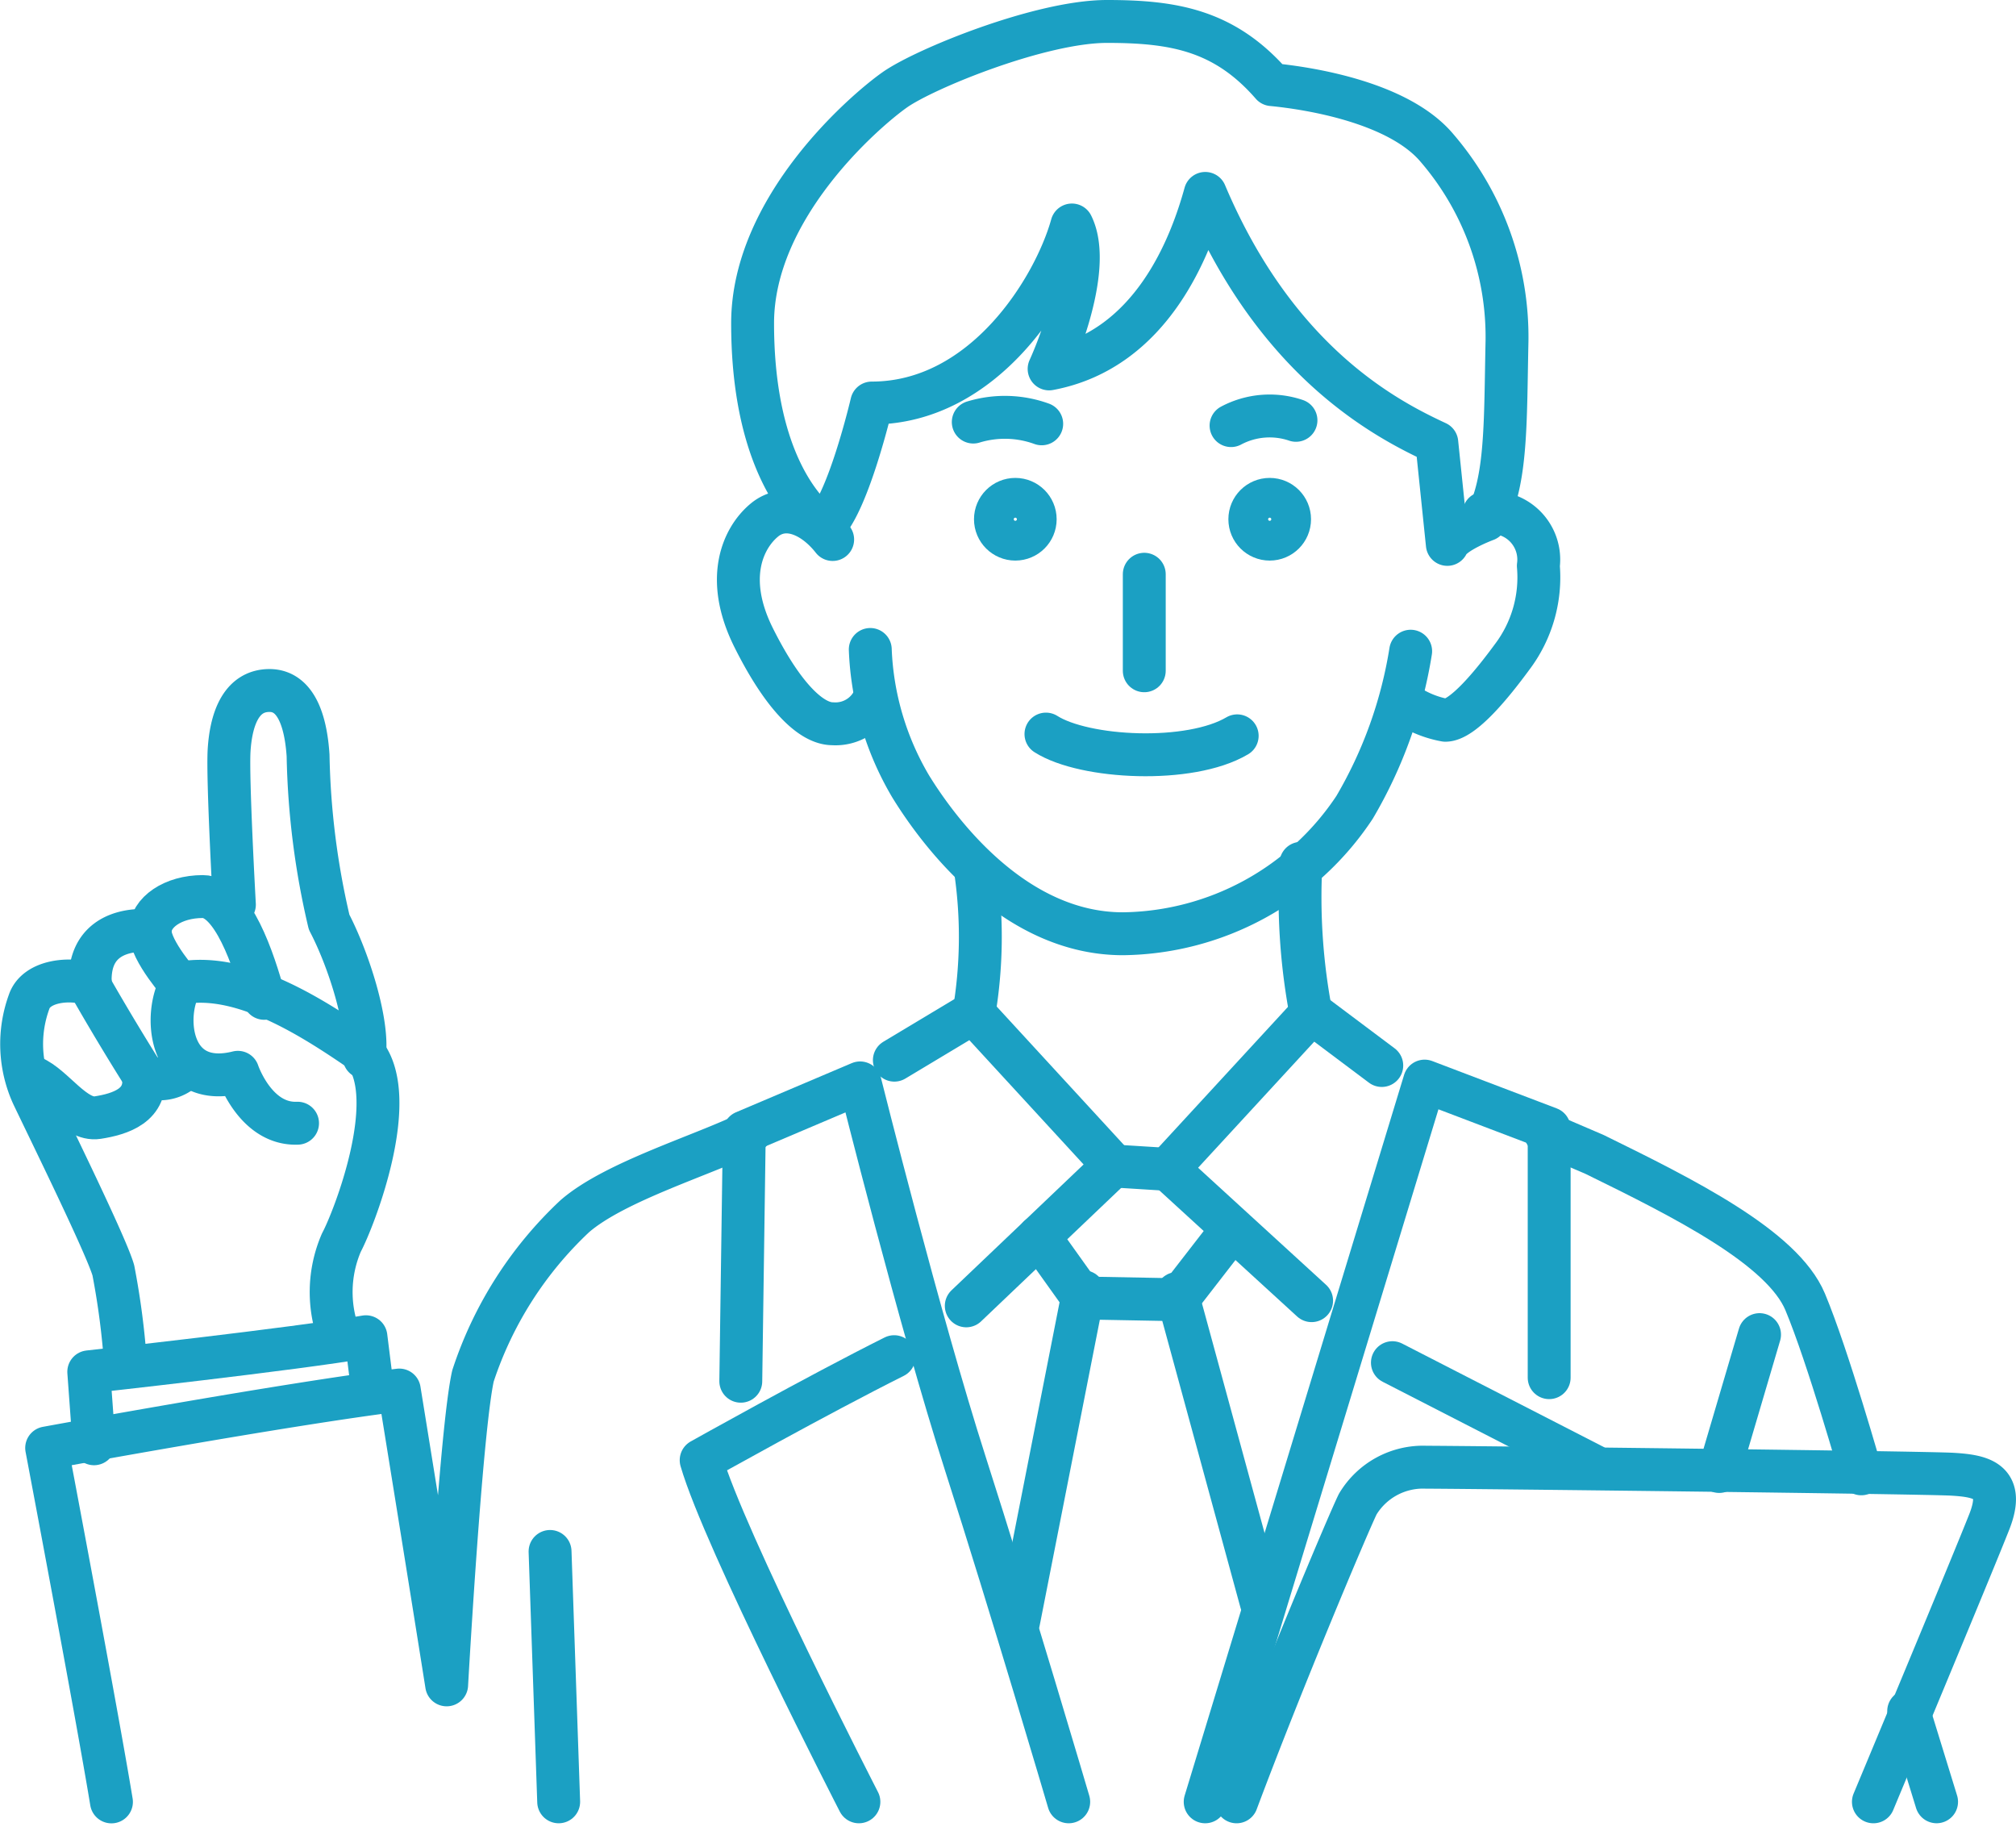
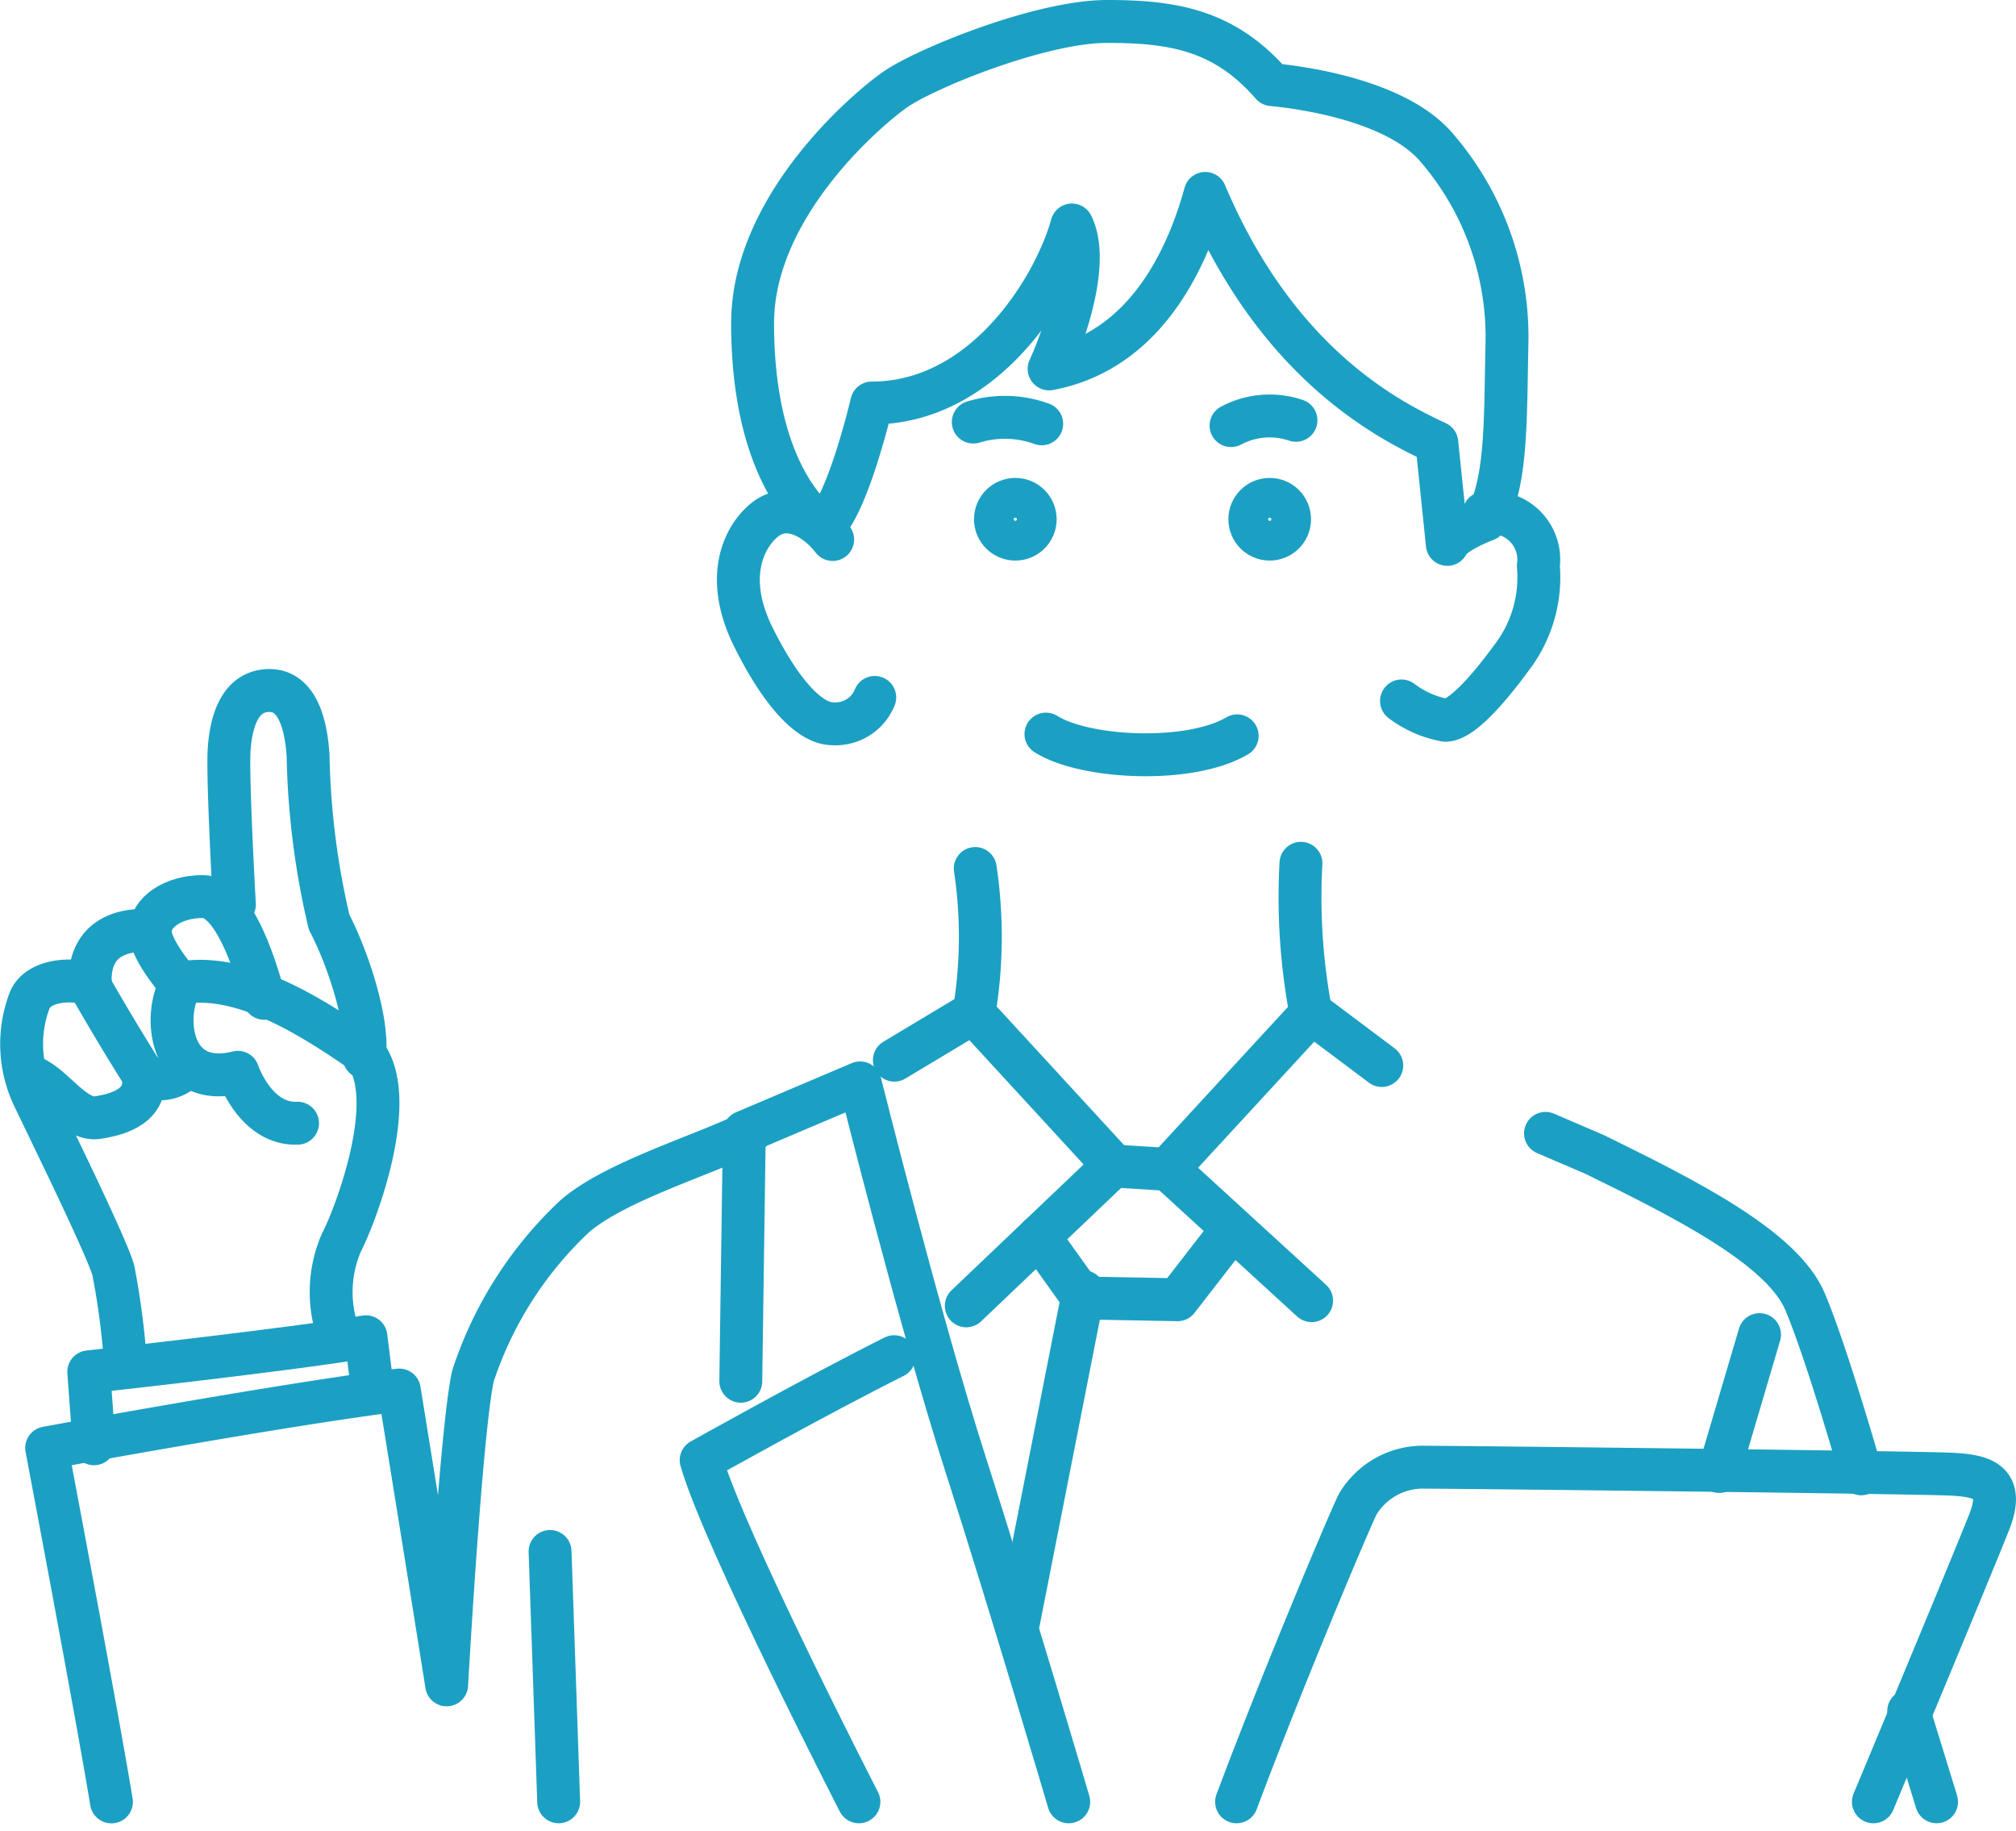
<svg xmlns="http://www.w3.org/2000/svg" width="94.009" height="85.346" viewBox="0 0 94.009 85.346">
  <g transform="translate(-571.938 -897.074)">
    <circle cx="0.927" cy="0.927" r="0.927" transform="translate(618.357 920.354)" fill="none" stroke="#1ba0c3" stroke-width="2" />
    <circle cx="0.927" cy="0.927" r="0.927" transform="translate(630.219 920.354)" fill="none" stroke="#1ba0c3" stroke-width="2" />
    <path d="M619.269,906.091c-.655,2.373-2.455,7.281-7.281,8.181,0,0,2.127-4.581,1.063-6.709-.819,2.945-4.092,8.3-9.334,8.3,0,0-1.138,4.872-2.284,5.773-1.554-1.227-3.272-4.091-3.272-9.491s5.236-9.9,6.626-10.881,6.791-3.19,9.9-3.19,5.482.409,7.691,2.945c1.718.164,5.889.817,7.689,2.945a13.513,13.513,0,0,1,3.273,9c-.082,3.763,0,6.545-.983,8.344,0,0-1.554.573-1.8,1.145l-.491-4.744C627.777,916.645,622.623,914.027,619.269,906.091Z" transform="translate(8.872 0)" fill="none" stroke="#1ba0c3" stroke-linecap="round" stroke-linejoin="round" stroke-width="2" />
    <path d="M601.976,916.316c-.9-1.145-2.21-1.718-3.191-.9s-1.882,2.7-.491,5.481,2.7,4.009,3.682,4.009a1.974,1.974,0,0,0,1.963-1.227" transform="translate(8.79 5.909)" fill="none" stroke="#1ba0c3" stroke-linecap="round" stroke-linejoin="round" stroke-width="2" />
-     <path d="M602.172,919.8a13.554,13.554,0,0,0,1.882,6.381c1.309,2.127,4.827,6.872,9.9,6.872a13.142,13.142,0,0,0,10.8-5.891,20.762,20.762,0,0,0,2.617-7.281" transform="translate(10.348 7.552)" fill="none" stroke="#1ba0c3" stroke-linecap="round" stroke-linejoin="round" stroke-width="2" />
    <path d="M624.214,915.08a2.193,2.193,0,0,1,2.537,2.455,6.15,6.15,0,0,1-1.227,4.255c-.9,1.227-2.291,2.945-3.109,2.945a4.8,4.8,0,0,1-2.045-.9" transform="translate(16.922 5.917)" fill="none" stroke="#1ba0c3" stroke-linecap="round" stroke-linejoin="round" stroke-width="2" />
    <path d="M605.644,911.963a5.033,5.033,0,0,1,3.191.082" transform="translate(11.679 4.787)" fill="none" stroke="#1ba0c3" stroke-linecap="round" stroke-linejoin="round" stroke-width="2" />
    <path d="M614.5,912.148a3.829,3.829,0,0,1,3.027-.246" transform="translate(14.844 4.767)" fill="none" stroke="#1ba0c3" stroke-linecap="round" stroke-linejoin="round" stroke-width="2" />
-     <path d="M611.51,917.168v4.5" transform="translate(13.787 6.677)" fill="none" stroke="#1ba0c3" stroke-linecap="round" stroke-linejoin="round" stroke-width="2" />
    <path d="M608.158,922.675c1.8,1.145,6.708,1.391,8.918.082" transform="translate(12.554 8.621)" fill="none" stroke="#1ba0c3" stroke-linecap="round" stroke-linejoin="round" stroke-width="2" />
    <path d="M605.726,927.344a21.451,21.451,0,0,1-.082,6.872" transform="translate(11.689 10.22)" fill="none" stroke="#1ba0c3" stroke-linecap="round" stroke-linejoin="round" stroke-width="2" />
    <path d="M616.9,927.165a28.93,28.93,0,0,0,.491,7.117" transform="translate(15.703 10.156)" fill="none" stroke="#1ba0c3" stroke-linecap="round" stroke-linejoin="round" stroke-width="2" />
    <path d="M622.329,934.827l-3.272-2.454-6.708,7.281,6.708,6.136" transform="translate(14.043 11.92)" fill="none" stroke="#1ba0c3" stroke-linecap="round" stroke-linejoin="round" stroke-width="2" />
    <path d="M602.951,934.581l3.681-2.209,6.545,7.118-6.872,6.545" transform="translate(10.692 11.917)" fill="none" stroke="#1ba0c3" stroke-linecap="round" stroke-linejoin="round" stroke-width="2" />
    <line x2="2.618" y2="0.164" transform="translate(623.824 951.429)" fill="none" stroke="#1ba0c3" stroke-linecap="round" stroke-linejoin="round" stroke-width="2" />
    <path d="M607.919,940.122l2.045,2.863,4.418.082,2.536-3.272" transform="translate(12.468 14.6)" fill="none" stroke="#1ba0c3" stroke-linecap="round" stroke-linejoin="round" stroke-width="2" />
-     <path d="M613.66,968.543l10.233-33.6,5.808,2.209v11.617" transform="translate(14.477 12.531)" fill="none" stroke="#1ba0c3" stroke-linecap="round" stroke-linejoin="round" stroke-width="2" />
    <path d="M614.857,963.714c2.134-5.7,5.243-13.063,5.651-13.881a3.548,3.548,0,0,1,3.191-1.718c1.636,0,23.151.245,24.543.327s2.455.328,1.718,2.209-5.407,13.063-5.407,13.063" transform="translate(14.745 17.36)" fill="none" stroke="#1ba0c3" stroke-linecap="round" stroke-linejoin="round" stroke-width="2" />
-     <line x2="9.408" y2="4.827" transform="translate(636.868 960.601)" fill="none" stroke="#1ba0c3" stroke-linecap="round" stroke-linejoin="round" stroke-width="2" />
    <line x1="1.882" y2="6.381" transform="translate(652.106 959.293)" fill="none" stroke="#1ba0c3" stroke-linecap="round" stroke-linejoin="round" stroke-width="2" />
    <path d="M640.122,952.434s-1.554-5.482-2.617-8.017-5.645-4.827-9.817-6.872l-2.291-.983" transform="translate(18.61 13.349)" fill="none" stroke="#1ba0c3" stroke-linecap="round" stroke-linejoin="round" stroke-width="2" />
    <line x2="1.302" y2="4.227" transform="translate(660.942 976.846)" fill="none" stroke="#1ba0c3" stroke-linecap="round" stroke-linejoin="round" stroke-width="2" />
    <path d="M597.683,948.914l.164-11.617,5.4-2.291s2.781,11.127,4.909,17.753,4.819,15.763,4.819,15.763" transform="translate(8.799 12.552)" fill="none" stroke="#1ba0c3" stroke-linecap="round" stroke-linejoin="round" stroke-width="2" />
    <line x1="3.027" y2="15.38" transform="translate(619.436 957.294)" fill="none" stroke="#1ba0c3" stroke-linecap="round" stroke-linejoin="round" stroke-width="2" />
-     <line x2="3.927" y2="14.399" transform="translate(626.825 957.376)" fill="none" stroke="#1ba0c3" stroke-linecap="round" stroke-linejoin="round" stroke-width="2" />
    <path d="M605.306,944.344c-3.6,1.8-9,4.826-9,4.826,1.063,3.682,7.356,15.927,7.356,15.927" transform="translate(8.328 15.977)" fill="none" stroke="#1ba0c3" stroke-linecap="round" stroke-linejoin="round" stroke-width="2" />
    <path d="M606.606,936.682c-2.128,1.063-6.3,2.291-8.181,3.927a17.812,17.812,0,0,0-4.745,7.445c-.491,2.209-1.063,11.535-1.227,14.4-.817-5.154-2.209-13.744-2.209-13.744-5.317.655-16.443,2.7-16.443,2.7s2.359,12.463,3.021,16.5" transform="translate(0.313 13.167)" fill="none" stroke="#1ba0c3" stroke-linecap="round" stroke-linejoin="round" stroke-width="2" />
    <line x2="0.402" y2="11.672" transform="translate(597.588 969.402)" fill="none" stroke="#1ba0c3" stroke-linecap="round" stroke-linejoin="round" stroke-width="2" />
    <path d="M575.482,948.5l-.245-3.354s9.653-1.063,12.925-1.636l.327,2.617" transform="translate(0.84 15.882)" fill="none" stroke="#1ba0c3" stroke-linecap="round" stroke-linejoin="round" stroke-width="2" />
    <path d="M585.893,947.9a5.82,5.82,0,0,1,.082-4.417c.573-1.065,2.781-6.709,1.063-8.836-2.373-1.636-5.645-3.763-8.508-3.272-.9,1.39-.655,4.99,2.617,4.171,0,0,.819,2.455,2.783,2.373" transform="translate(1.883 11.518)" fill="none" stroke="#1ba0c3" stroke-linecap="round" stroke-linejoin="round" stroke-width="2" />
    <path d="M586.328,938.337c.246-1.554-.737-4.581-1.636-6.3a36.724,36.724,0,0,1-.981-7.771c-.082-1.227-.41-3.027-1.8-3.027s-1.8,1.472-1.882,2.781.246,7.2.246,7.2" transform="translate(2.593 8.026)" fill="none" stroke="#1ba0c3" stroke-linecap="round" stroke-linejoin="round" stroke-width="2" />
    <path d="M582.649,933.047c-.491-1.8-1.472-4.745-2.863-4.745s-2.453.737-2.453,1.636,1.472,2.537,1.472,2.537" transform="translate(1.609 10.569)" fill="none" stroke="#1ba0c3" stroke-linecap="round" stroke-linejoin="round" stroke-width="2" />
    <path d="M578.082,929.5s-3.027-.409-2.783,2.619c1.309,2.291,2.455,4.089,2.455,4.089a1.64,1.64,0,0,0,2.046-.409" transform="translate(0.858 10.967)" fill="none" stroke="#1ba0c3" stroke-linecap="round" stroke-linejoin="round" stroke-width="2" />
    <path d="M576.158,931.456c-.981-.328-2.535-.164-2.863.817a5.743,5.743,0,0,0,.164,4.337c.819,1.718,3.436,7.035,3.764,8.18a36.005,36.005,0,0,1,.573,4.419" transform="translate(0 11.505)" fill="none" stroke="#1ba0c3" stroke-linecap="round" stroke-linejoin="round" stroke-width="2" />
    <path d="M573.321,934.571c.981.409,1.964,2.046,3.027,1.882s2.373-.573,2.127-2.046" transform="translate(0.138 12.724)" fill="none" stroke="#1ba0c3" stroke-linecap="round" stroke-linejoin="round" stroke-width="2" />
  </g>
</svg>